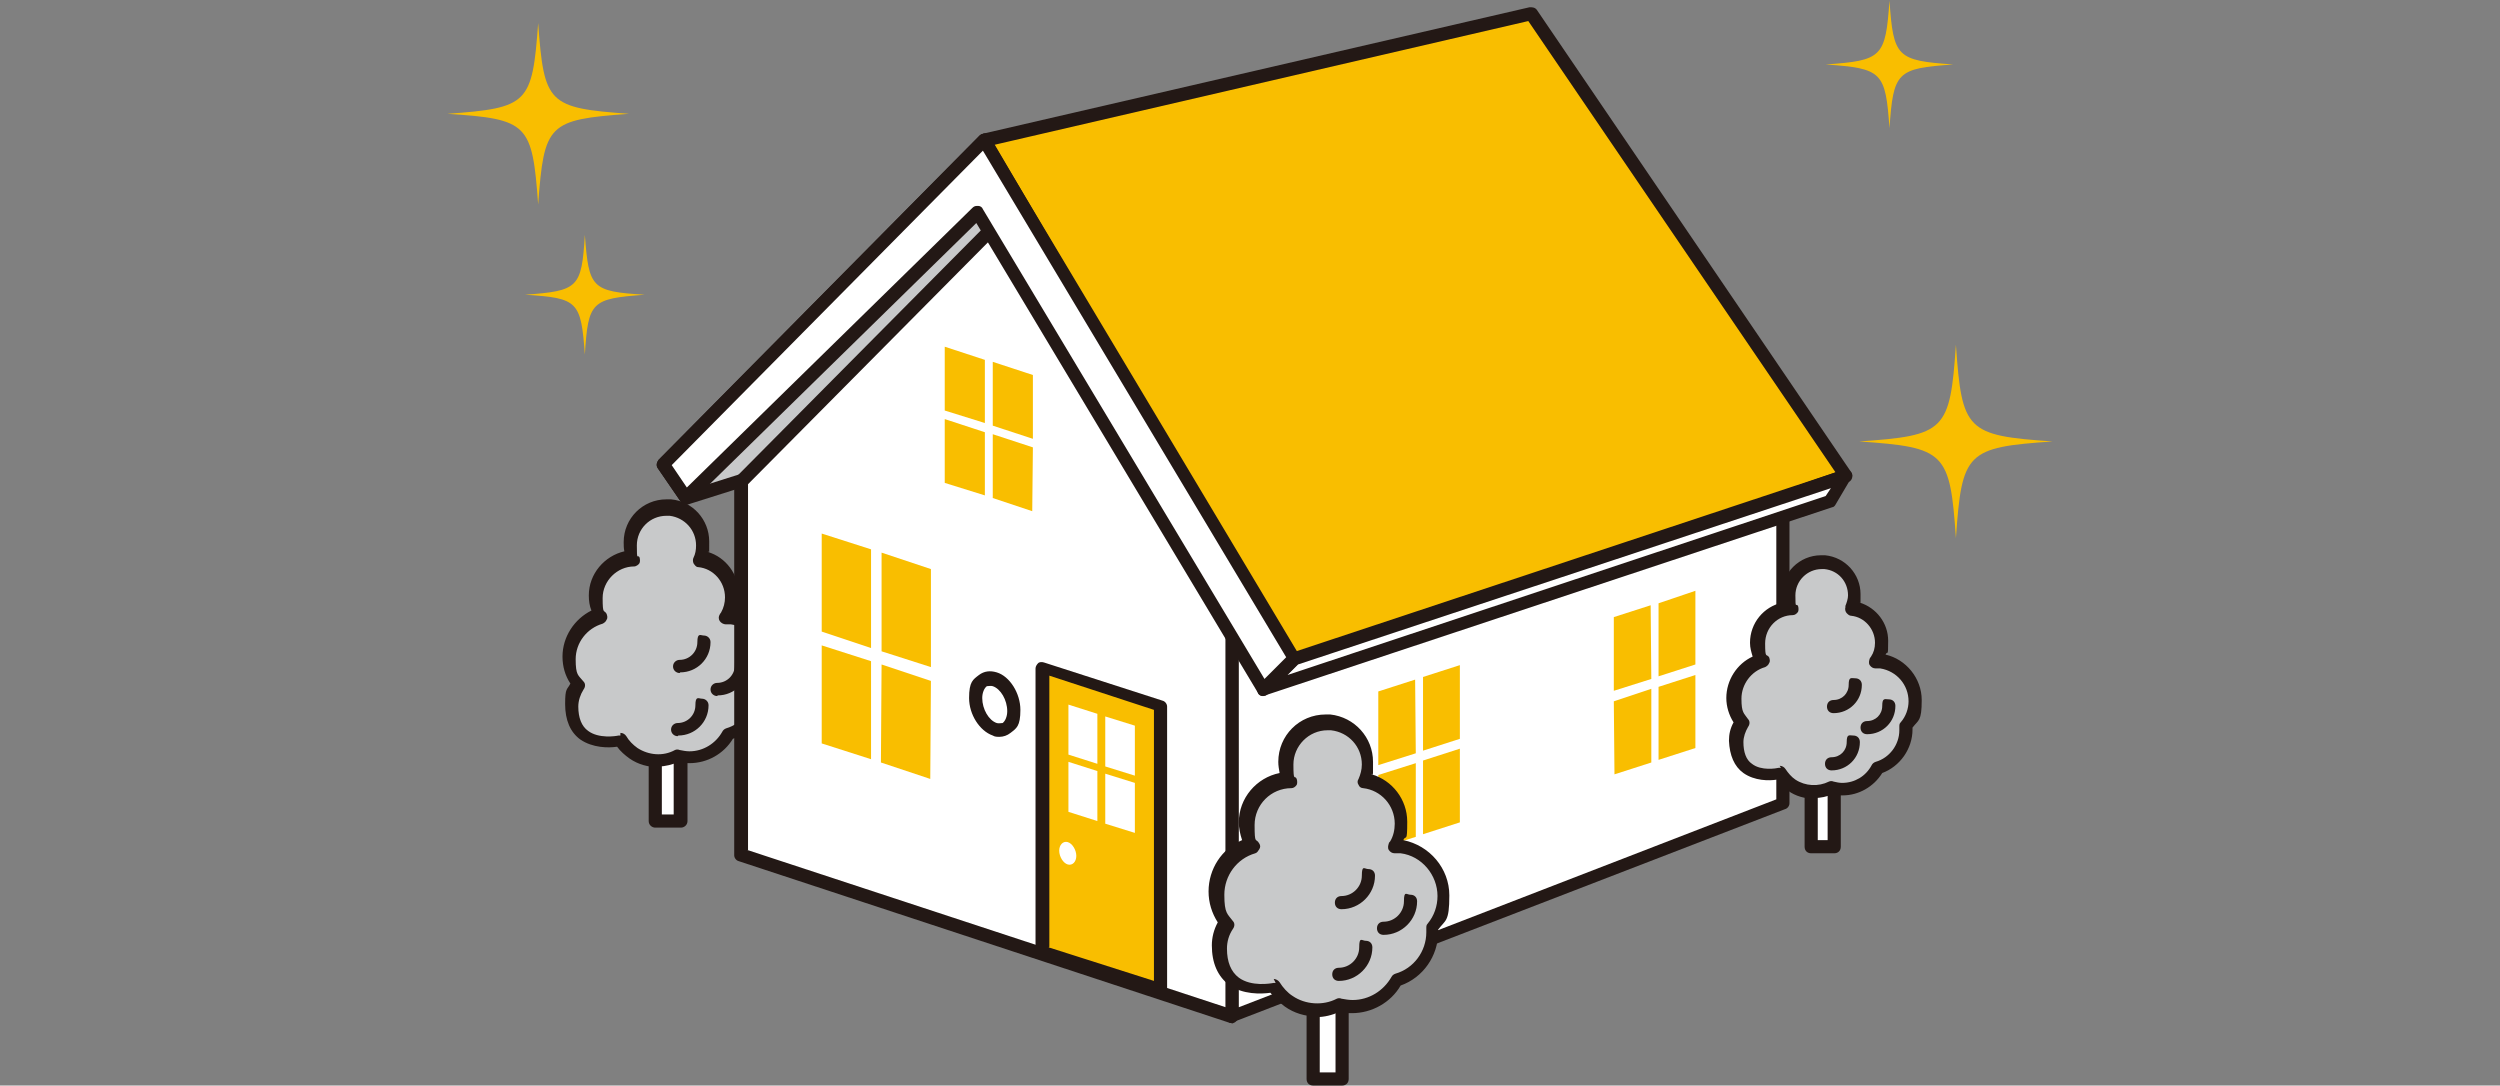
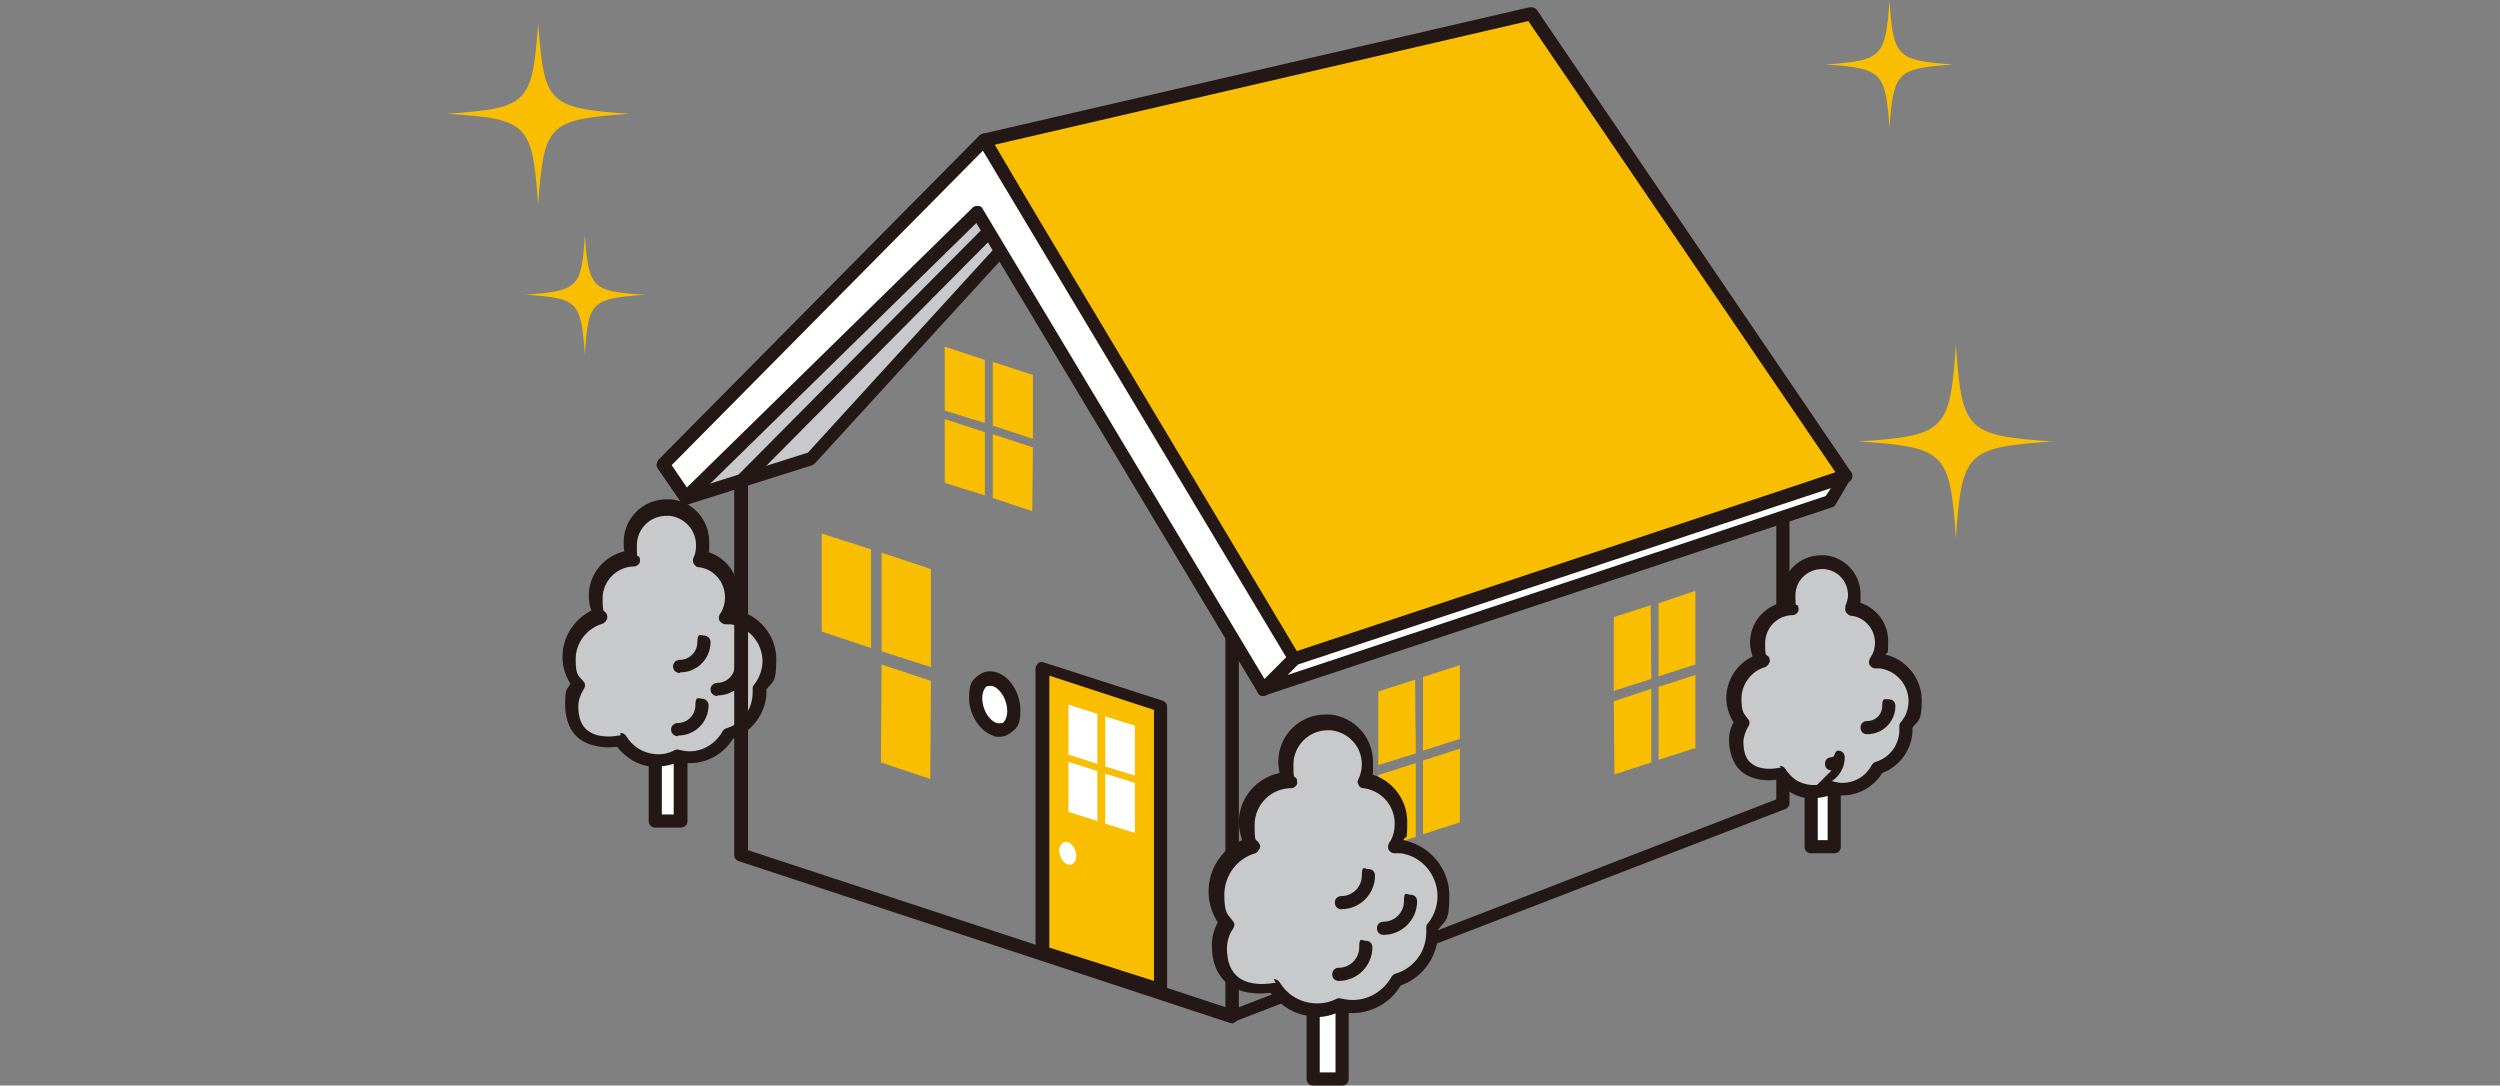
<svg xmlns="http://www.w3.org/2000/svg" id="_レイヤー_2" data-name=" レイヤー 2" version="1.1" viewBox="0 0 380 165">
  <rect x="0" y="0" width="380" height="165" fill="#808080" stroke="none" />
  <defs>
    <style>
      .cls-1 {
        fill: #f9be00;
      }

      .cls-1, .cls-2, .cls-3, .cls-4 {
        stroke-width: 0px;
      }

      .cls-2 {
        fill: #231815;
      }

      .cls-3 {
        fill: #c8c9ca;
      }

      .cls-4 {
        fill: #fff;
      }
    </style>
  </defs>
  <g id="_レイヤー_1-2" data-name=" レイヤー 1-2">
    <g>
      <path class="cls-1" d="M312,67.1c-13.1.9-13.8,1.6-14.7,14.7-.9-13.1-1.6-13.8-14.7-14.7,13.1-.9,13.8-1.6,14.7-14.7.9,13.1,1.6,13.8,14.7,14.7Z" />
      <path class="cls-1" d="M95.6,17.3c-12.3.9-12.9,1.5-13.8,13.8-.9-12.3-1.5-13-13.8-13.8,12.3-.9,12.9-1.5,13.8-13.8.9,12.3,1.5,12.9,13.8,13.8Z" />
      <path class="cls-1" d="M296.9,9.8c-8.6.6-9.1,1.1-9.7,9.7-.6-8.6-1.1-9.1-9.7-9.7,8.6-.6,9.1-1.1,9.7-9.7.6,8.6,1.1,9.1,9.7,9.7Z" />
      <path class="cls-1" d="M98,44.8c-8.1.6-8.6,1-9.1,9.1-.6-8.1-1-8.6-9.1-9.1,8.1-.6,8.6-1,9.1-9.1.6,8.1,1,8.6,9.1,9.1Z" />
      <g>
        <g>
          <g>
            <rect class="cls-4" x="99.6" y="99.3" width="3.8" height="25.6" />
            <path class="cls-2" d="M103.5,125.8h-3.9c-.5,0-1-.4-1-1v-25.6c0-.6.5-1,1-1h3.9c.5,0,1,.4,1,1v25.6c0,.6-.5,1-1,1ZM100.6,123.8h1.8v-23.6h-1.8v23.6Z" />
          </g>
          <g>
            <path class="cls-3" d="M117,100.3c0-3.3-2.5-6.1-5.7-6.6-.3,0-.6,0-1,0,0-.1.2-.2.2-.3.5-.8.8-1.8.8-2.8,0-2.9-2.2-5.3-5-5.6h0c.3-.7.5-1.5.5-2.3,0-2.8-2.2-5.2-4.9-5.5-.2,0-.4,0-.6,0-3,0-5.5,2.5-5.5,5.5s.2,1.6.5,2.3c-3.2,0-5.8,2.6-5.8,5.8s.3,2,.8,2.9c-2.8.8-4.8,3.4-4.8,6.4s.5,2.9,1.4,4.1c-.6.9-.9,2-.9,3.1,0,6.8,6.8,5.5,7.4,5.4.5.8,1.2,1.6,2,2.1,1.1.7,2.3,1.1,3.7,1.1s2.1-.3,3-.7c.6.2,1.2.2,1.8.2,2.6,0,4.8-1.4,5.9-3.6,2.8-.8,4.8-3.4,4.8-6.4s0-.4,0-.6c1-1.2,1.5-2.6,1.5-4.3h0Z" />
            <path class="cls-2" d="M100,116.6c-1.5,0-3-.4-4.3-1.3-.7-.5-1.4-1.1-1.9-1.8-1.3.2-3.7.2-5.6-1.1-1.5-1.1-2.3-2.9-2.3-5.4s.3-2.1.8-3.1c-.8-1.2-1.2-2.6-1.2-4.1,0-3,1.8-5.7,4.4-7-.3-.7-.4-1.5-.4-2.3,0-3.3,2.4-6,5.4-6.7-.1-.5-.1-.9-.1-1.4,0-3.6,2.9-6.5,6.5-6.5s.4,0,.7,0c3.3.3,5.8,3.1,5.8,6.4s0,1.1-.2,1.6c2.7.8,4.7,3.4,4.7,6.4s-.2,1.6-.4,2.4c3.5.8,6.1,3.9,6.1,7.5s-.5,3.3-1.5,4.6v.3c0,3.2-2.1,6.1-5.1,7.2-1.4,2.3-3.9,3.7-6.6,3.7s-1.1,0-1.6-.2c-1,.4-2,.7-3.1.7h0ZM94.3,111.4c.4,0,.7.2.9.5.4.7,1,1.3,1.7,1.8,1.7,1.1,3.9,1.3,5.7.3.2-.1.5-.1.7,0,.5.1,1,.2,1.5.2,2.1,0,4-1.2,5-3,.1-.2.3-.4.6-.5,2.4-.7,4-2.9,4-5.4s0-.4,0-.5c0-.3,0-.5.2-.7.8-1,1.3-2.3,1.3-3.6,0-2.8-2.1-5.2-4.8-5.6-.3,0-.5,0-.8,0s-.7-.2-.9-.5c-.2-.3-.2-.7,0-1,0,0,.1-.2.2-.3.4-.7.6-1.5.6-2.3,0-2.4-1.8-4.4-4.1-4.6h0s0,0,0,0c-.3,0-.5-.3-.7-.6-.1-.3-.1-.6,0-.8,0,0,0,0,0,0,.3-.6.4-1.2.4-1.9,0-2.3-1.7-4.2-4-4.5-.2,0-.3,0-.5,0-2.5,0-4.5,2-4.5,4.5s.1,1.3.4,1.8c.1.3.1.7,0,.9s-.5.5-.8.5c-2.6,0-4.8,2.2-4.8,4.8s.2,1.7.6,2.4c.1.3.2.6,0,.9-.1.3-.4.5-.6.6-2.4.7-4.1,2.9-4.1,5.4s.4,2.4,1.2,3.4c.3.3.3.8,0,1.2-.5.8-.8,1.7-.8,2.6,0,1.7.5,3,1.5,3.7,1.6,1.2,4.2.8,4.6.7,0,0,.2,0,.3,0h0Z" />
          </g>
          <path class="cls-2" d="M109,105.8c-.5,0-1-.4-1-1s.5-1,1-1c1.5,0,2.7-1.2,2.7-2.7s.5-1,1-1,1,.4,1,1c0,2.6-2.1,4.6-4.6,4.6h0Z" />
          <path class="cls-2" d="M103,111.9c-.5,0-1-.4-1-1s.5-1,1-1c1.5,0,2.7-1.2,2.7-2.7s.5-1,1-1,1,.4,1,1c0,2.6-2.1,4.6-4.6,4.6h0Z" />
          <path class="cls-2" d="M103.3,102.3c-.5,0-1-.4-1-1s.5-1,1-1c1.5,0,2.7-1.2,2.7-2.7s.5-1,1-1,1,.4,1,1c0,2.6-2.1,4.6-4.6,4.6h0Z" />
        </g>
        <g>
          <polygon class="cls-3" points="100.9 70.6 104.3 75.7 123.3 69.7 155.5 34.5 149.6 21.3 100.9 70.6" />
          <path class="cls-2" d="M104.3,76.7c-.3,0-.6-.2-.8-.4l-3.5-5.1c-.3-.4-.2-.9.1-1.3l48.8-49.3c.2-.2.6-.3.9-.3.3,0,.6.3.7.6l5.8,13.2c.2.4,0,.8-.2,1.1l-32.2,35.2c-.1.1-.3.2-.4.3l-19,6c0,0-.2,0-.3,0h0ZM102.2,70.7l2.6,3.8,18-5.7,31.5-34.5-5-11.2-47.2,47.7h0Z" />
        </g>
        <g>
-           <polygon class="cls-4" points="187.3 96.1 187.3 154.5 112.6 129.9 112.7 73.2 150.6 35 187.3 96.1" />
          <path class="cls-2" d="M187.3,155.5c0,0-.2,0-.3,0l-74.7-24.6c-.4-.1-.7-.5-.7-.9v-56.8c0-.3.1-.5.3-.7l37.9-38.2c.2-.2.5-.3.8-.3.3,0,.6.2.7.5l36.8,61.1c0,.2.1.3.1.5v58.5c0,.3-.2.6-.5.8-.2.1-.4.2-.6.2h0ZM113.6,129.2l72.7,23.9v-56.8s-35.9-59.7-35.9-59.7l-36.7,37v55.6s0,0,0,0Z" />
        </g>
        <g>
          <polygon class="cls-1" points="158.5 101.4 176.4 107.2 176.4 150.6 158.4 144.8 158.5 101.4" />
          <path class="cls-2" d="M176.4,151.6c0,0-.2,0-.3,0l-18-5.8c-.4-.1-.7-.5-.7-.9v-43.3c0-.3.2-.6.4-.8s.6-.2.9-.1l18,5.8c.4.1.7.5.7.9v43.3c0,.3-.2.6-.4.8-.2.1-.4.2-.6.2h0ZM159.4,144l16,5.1v-41.2s-15.9-5.2-15.9-5.2v41.2s0,0,0,0Z" />
        </g>
        <path class="cls-4" d="M162.3,128c.7.2,1.3,1.2,1.3,2.1s-.6,1.5-1.3,1.3c-.7-.2-1.3-1.2-1.3-2.1s.6-1.5,1.3-1.3Z" />
        <g>
-           <polygon class="cls-4" points="187.3 96.1 271.1 68.5 271 122.2 187.3 154.5 187.3 96.1" />
          <path class="cls-2" d="M187.3,155.5c-.2,0-.4,0-.6-.2-.3-.2-.4-.5-.4-.8v-58.5c0-.4.3-.8.7-.9l83.7-27.6c.3,0,.6,0,.9.1s.4.5.4.8v53.7c0,.4-.3.8-.7.9l-83.7,32.3c-.1,0-.2,0-.4,0h0ZM188.3,96.8v56.3s81.7-31.6,81.7-31.6v-51.6s-81.7,26.9-81.7,26.9h0Z" />
        </g>
        <g>
          <polygon class="cls-1" points="149.6 21.3 232.7 2 280.6 72.3 196.7 101.5 149.6 21.3" />
          <path class="cls-2" d="M196.7,102.5c-.4,0-.7-.2-.9-.5l-47-80.2c-.2-.3-.2-.6,0-.9.1-.3.4-.5.7-.6L232.5,1.1c.4,0,.8,0,1.1.4l47.8,70.3c.2.3.2.6.1.9-.1.3-.3.5-.6.6l-83.9,29.2c-.1,0-.2,0-.3,0ZM151.2,22l45.9,78.3,81.9-28.5L232.3,3.2s-81.1,18.8-81.1,18.8Z" />
        </g>
        <g>
          <polygon class="cls-4" points="196.7 100.1 280.6 72.3 278.2 76.2 192 104.8 196.7 100.1" />
          <path class="cls-2" d="M192,105.8c-.3,0-.7-.2-.8-.5-.2-.4-.2-.9.1-1.2l4.7-4.7c.1-.1.2-.2.4-.2l83.8-27.8c.4-.1.8,0,1.1.3s.3.8,0,1.1l-2.3,3.9c-.1.2-.3.4-.5.4l-86.2,28.6c0,0-.2,0-.3,0h0ZM197.3,101l-1.6,1.6,81.8-27.2.8-1.2-81,26.8Z" />
        </g>
        <g>
          <polygon class="cls-4" points="149.6 21.3 196.7 100.1 192 104.8 148.6 32.3 104.3 75.7 100.9 70.6 149.6 21.3" />
          <path class="cls-2" d="M192,105.8h-.1c-.3,0-.6-.2-.7-.5l-42.8-71.4-43.4,42.5c-.2.2-.5.3-.8.3-.3,0-.6-.2-.7-.4l-3.5-5.1c-.3-.4-.2-.9.1-1.3l48.8-49.3c.2-.2.5-.3.8-.3.3,0,.6.2.7.5l47.1,78.8c.2.4.2.9-.1,1.2l-4.7,4.7c-.2.2-.4.3-.7.3ZM148.6,31.3h.1c.3,0,.6.2.7.5l42.8,71.4,3.3-3.3-46.1-77-47.3,47.8,2.3,3.4,43.4-42.5c.2-.2.4-.3.7-.3Z" />
        </g>
        <g>
          <polyline class="cls-1" points="132.4 98.5 132.4 83.5 124.9 81.1 124.9 96 132.4 98.5" />
          <polyline class="cls-1" points="141.4 118.4 141.5 103.5 134 101 133.9 115.9 141.4 118.4" />
-           <polyline class="cls-1" points="132.4 115.4 132.4 100.5 124.9 98.1 124.9 113 132.4 115.4" />
          <polygon class="cls-1" points="141.5 86.5 141.5 101.4 134 99 134 84 141.5 86.5" />
        </g>
        <g>
          <polyline class="cls-1" points="252.1 102.8 257.7 101 257.7 89.8 252.1 91.7 252.1 102.8" />
          <polyline class="cls-1" points="245.4 117.7 251 115.9 251 104.7 245.3 106.6 245.4 117.7" />
          <polyline class="cls-1" points="252.1 115.5 257.7 113.7 257.7 102.6 252.1 104.4 252.1 115.5" />
          <polygon class="cls-1" points="245.3 93.8 245.3 105 251 103.2 250.9 92 245.3 93.8" />
        </g>
        <g>
          <polyline class="cls-1" points="216.3 114.1 221.9 112.3 221.9 101.1 216.3 102.9 216.3 114.1" />
          <polyline class="cls-1" points="209.5 129 215.2 127.2 215.2 116 209.5 117.8 209.5 129" />
          <polyline class="cls-1" points="216.3 126.8 221.9 125 221.9 113.8 216.3 115.6 216.3 126.8" />
          <polygon class="cls-1" points="209.5 105.1 209.5 116.3 215.2 114.5 215.1 103.3 209.5 105.1" />
        </g>
        <g>
          <polyline class="cls-1" points="150.9 55 150.9 64.7 157 66.7 157 57 150.9 55" />
          <polyline class="cls-1" points="149.7 64.3 149.7 54.7 143.6 52.7 143.6 62.4 149.7 64.3" />
          <polygon class="cls-1" points="149.7 65.7 149.7 75.3 143.6 73.4 143.6 63.7 149.7 65.7" />
          <polygon class="cls-1" points="157 68 156.9 77.7 150.9 75.7 150.9 66 157 68" />
        </g>
        <g>
          <polygon class="cls-4" points="166.8 108.5 166.8 116.1 162.4 114.7 162.4 107.1 166.8 108.5" />
          <polygon class="cls-4" points="166.8 117.2 166.8 124.8 162.4 123.4 162.4 115.8 166.8 117.2" />
          <polygon class="cls-4" points="172.5 119 172.5 126.6 168 125.2 168 117.6 172.5 119" />
          <polygon class="cls-4" points="172.5 110.3 172.5 117.9 168 116.5 168 108.9 172.5 110.3" />
        </g>
        <g>
          <path class="cls-4" d="M151.2,110.9c1.6.5,2.9-.8,2.9-2.9s-1.3-4.2-2.9-4.8c-1.6-.5-2.9.8-2.9,2.9s1.3,4.2,2.9,4.8" />
          <path class="cls-2" d="M151.9,112c-.3,0-.7,0-1-.2h0c-2-.7-3.6-3.2-3.6-5.7s.6-2.8,1.5-3.5c.8-.6,1.7-.7,2.7-.4,2,.6,3.6,3.2,3.6,5.7s-.6,2.8-1.5,3.5c-.5.4-1.1.6-1.7.6ZM151.5,109.9c.3.1.6,0,.9,0,.4-.3.7-1,.7-1.8,0-1.7-1-3.4-2.2-3.8-.3-.1-.6,0-.9,0-.4.3-.7,1-.7,1.8,0,1.7,1,3.4,2.2,3.8h0Z" />
        </g>
        <g>
          <g>
            <rect class="cls-4" x="199.6" y="134.9" width="4.4" height="29.1" />
            <path class="cls-2" d="M204,165h-4.4c-.6,0-1-.4-1-1v-29.1c0-.6.4-1,1-1h4.4c.6,0,1,.4,1,1v29.1c0,.6-.4,1-1,1ZM200.6,163h2.4v-27.1h-2.4v27.1Z" />
          </g>
          <g>
            <path class="cls-3" d="M219.4,136c0-3.8-2.8-7-6.5-7.5-.4,0-.7,0-1.1,0,0-.1.2-.3.3-.4.6-.9.9-2.1.9-3.2,0-3.3-2.5-6-5.7-6.4h0c.4-.8.6-1.7.6-2.6,0-3.2-2.5-5.9-5.6-6.2-.2,0-.4,0-.6,0-3.4,0-6.2,2.8-6.2,6.2s.2,1.8.6,2.6c-3.6,0-6.6,3-6.6,6.6s.3,2.3.9,3.3c-3.2.9-5.5,3.8-5.5,7.3s.6,3.3,1.6,4.6c-.7,1-1.1,2.2-1.1,3.6,0,7.8,7.8,6.3,8.4,6.1.6,1,1.4,1.8,2.3,2.4,1.2.8,2.7,1.3,4.2,1.3s2.4-.3,3.4-.8c.6.2,1.3.3,2,.3,2.9,0,5.5-1.6,6.7-4.1,3.1-.9,5.4-3.8,5.4-7.3s0-.5,0-.7c1.1-1.3,1.8-3,1.8-4.9h0Z" />
            <path class="cls-2" d="M200.1,154.5c-1.7,0-3.4-.5-4.8-1.5-.8-.6-1.6-1.3-2.2-2.1-1.4.2-4.2.3-6.3-1.2-1.7-1.3-2.6-3.3-2.6-6,0-1.2.3-2.4.9-3.5-.9-1.4-1.4-3-1.4-4.7,0-3.4,2-6.5,5.1-7.8-.3-.9-.5-1.8-.5-2.7,0-3.7,2.7-6.8,6.2-7.5-.1-.6-.2-1.1-.2-1.7,0-4,3.2-7.2,7.2-7.2s.5,0,.7,0c3.7.4,6.5,3.5,6.5,7.2s0,1.3-.2,1.9c3.1.9,5.4,3.8,5.4,7.2s-.2,1.9-.6,2.8c4,.8,7,4.3,7,8.4s-.6,3.7-1.7,5.2c0,.1,0,.3,0,.4,0,3.6-2.3,6.9-5.7,8.1-1.5,2.6-4.4,4.2-7.4,4.2s-1.3,0-1.9-.2c-1.1.5-2.3.8-3.5.8h0ZM193.6,148.8c.3,0,.7.2.9.5.5.8,1.2,1.6,2,2.1,1.9,1.3,4.6,1.5,6.7.4.2-.1.5-.1.7,0,.6.1,1.1.2,1.7.2,2.5,0,4.7-1.4,5.9-3.5.1-.2.3-.4.6-.5,2.8-.8,4.7-3.4,4.7-6.3s0-.4,0-.6c0-.3,0-.5.2-.7,1-1.2,1.5-2.7,1.5-4.2,0-3.2-2.4-6.1-5.6-6.5-.3,0-.6,0-.9,0-.4,0-.7-.2-.9-.5-.2-.3-.1-.7,0-1,0-.1.1-.2.2-.3.5-.8.7-1.8.7-2.7,0-2.8-2.1-5.1-4.8-5.4h0c-.3,0-.6-.2-.7-.5-.2-.3-.2-.6,0-.9,0,0,0,0,0,0,.3-.7.5-1.4.5-2.2,0-2.7-2-4.9-4.7-5.2-.2,0-.4,0-.5,0-2.9,0-5.2,2.4-5.2,5.2s.2,1.5.5,2.2c.1.3.1.7,0,.9-.2.3-.5.5-.8.5-3.1,0-5.6,2.5-5.6,5.6s.2,1.9.7,2.8c.2.3.2.6,0,.9s-.3.5-.6.6c-2.8.8-4.7,3.4-4.7,6.3s.5,2.9,1.3,4c.3.3.3.8,0,1.2-.6.9-.9,1.9-.9,3,0,2,.6,3.5,1.8,4.4,1.9,1.4,4.8.9,5.3.8,0,0,.2,0,.3,0h0Z" />
          </g>
          <path class="cls-2" d="M210.3,142.1c-.6,0-1-.4-1-1s.4-1,1-1c1.7,0,3.1-1.4,3.1-3.1s.4-1,1-1,1,.4,1,1c0,2.8-2.3,5.1-5.1,5.1Z" />
          <path class="cls-2" d="M203.5,149.1c-.6,0-1-.4-1-1s.4-1,1-1c1.7,0,3.1-1.4,3.1-3.1s.4-1,1-1,1,.4,1,1c0,2.8-2.3,5.1-5.1,5.1Z" />
          <path class="cls-2" d="M203.9,138.2c-.6,0-1-.4-1-1s.4-1,1-1c1.7,0,3.1-1.4,3.1-3.1s.4-1,1-1,1,.4,1,1c0,2.8-2.3,5.1-5.1,5.1Z" />
        </g>
        <g>
          <g>
            <rect class="cls-4" x="275.3" y="105.6" width="3.5" height="23.2" />
            <path class="cls-2" d="M278.8,129.7h-3.5c-.6,0-1-.4-1-1v-23.2c0-.6.4-1,1-1h3.5c.6,0,1,.4,1,1v23.2c0,.6-.4,1-1,1ZM276.3,127.7h1.5v-21.2h-1.5v21.2Z" />
          </g>
          <g>
            <path class="cls-3" d="M291.1,106.5c0-3-2.2-5.5-5.1-6-.3,0-.6,0-.9,0,0,0,.1-.2.2-.3.4-.8.7-1.6.7-2.6,0-2.6-2-4.8-4.6-5.1h0c.3-.6.5-1.3.5-2.1,0-2.6-2-4.7-4.5-4.9-.2,0-.3,0-.5,0-2.8,0-5,2.2-5,5s.2,1.4.4,2.1c-2.9,0-5.2,2.4-5.2,5.3s.2,1.8.7,2.6c-2.5.7-4.3,3.1-4.3,5.8s.5,2.7,1.2,3.7c-.5.8-.9,1.8-.9,2.8,0,6.2,6.2,5,6.7,4.9.5.8,1.1,1.4,1.8,1.9,1,.7,2.1,1,3.4,1s1.9-.2,2.7-.7c.5.1,1,.2,1.6.2,2.3,0,4.3-1.3,5.4-3.2,2.5-.8,4.3-3.1,4.3-5.8s0-.4,0-.6c.9-1.1,1.4-2.4,1.4-3.9Z" />
            <path class="cls-2" d="M275.7,121.4c-1.4,0-2.8-.4-3.9-1.2-.7-.4-1.2-1-1.7-1.7-1.2.2-3.4.2-5.1-1-1.4-1-2.1-2.7-2.2-4.9,0-1,.2-1.9.7-2.8-.7-1.1-1.1-2.4-1.1-3.7,0-2.7,1.6-5.2,4-6.3-.2-.7-.4-1.3-.4-2.1,0-3,2.1-5.5,4.9-6.1,0-.4-.1-.8-.1-1.2,0-3.3,2.7-6,6-6s.4,0,.6,0c3.1.3,5.4,2.9,5.4,5.9s0,.9-.1,1.3c2.5.8,4.3,3.1,4.3,5.8s-.1,1.4-.4,2.1c3.1.7,5.5,3.6,5.5,6.9s-.5,3-1.4,4.2v.3c0,2.9-1.9,5.6-4.6,6.6-1.3,2.1-3.6,3.4-6,3.4s-1,0-1.5-.2c-.9.4-1.9.6-2.8.6h0ZM270.5,116.4c.4,0,.7.2.9.5.4.6.9,1.2,1.5,1.6,1.5,1,3.5,1.1,5.1.3.2-.1.5-.1.7,0,.4.1.9.2,1.3.2,1.9,0,3.6-1,4.5-2.7.1-.2.3-.4.6-.5,2.1-.6,3.6-2.6,3.6-4.8s0-.3,0-.5c0-.3,0-.5.2-.7.8-.9,1.2-2.1,1.2-3.2,0-2.5-1.8-4.6-4.3-5-.2,0-.5,0-.7,0-.4,0-.7-.2-.9-.5s-.1-.7,0-1c0,0,.1-.2.2-.3.4-.6.6-1.3.6-2.1,0-2.1-1.6-3.9-3.6-4.1-.3,0-.5-.2-.7-.4-.2-.2-.3-.6-.2-.9,0,0,0-.1,0-.2.2-.5.4-1.1.4-1.6,0-2.1-1.5-3.8-3.6-4-.1,0-.3,0-.4,0-2.2,0-4,1.8-4,4s.1,1.1.4,1.6c.1.3.1.7,0,.9-.2.3-.5.5-.8.5-2.3,0-4.2,1.9-4.2,4.3s.2,1.5.6,2.1c.1.3.2.6,0,.9-.1.3-.4.5-.6.6-2.1.6-3.6,2.6-3.6,4.8s.4,2.2,1,3.1c.3.3.3.8,0,1.2-.4.7-.7,1.5-.7,2.3,0,1.5.4,2.7,1.3,3.3,1.4,1.1,3.7.7,4.1.6,0,0,.2,0,.3,0h0Z" />
          </g>
          <path class="cls-2" d="M283.8,111.6c-.6,0-1-.4-1-1s.4-1,1-1c1.3,0,2.3-1,2.3-2.3s.4-1,1-1,1,.4,1,1c0,2.4-1.9,4.3-4.3,4.3Z" />
-           <path class="cls-2" d="M278.4,117.1c-.6,0-1-.4-1-1s.4-1,1-1c1.3,0,2.3-1,2.3-2.3s.4-1,1-1,1,.4,1,1c0,2.4-1.9,4.3-4.3,4.3Z" />
-           <path class="cls-2" d="M278.7,108.4c-.6,0-1-.4-1-1s.4-1,1-1c1.3,0,2.3-1,2.3-2.3s.4-1,1-1,1,.4,1,1c0,2.4-1.9,4.3-4.3,4.3Z" />
+           <path class="cls-2" d="M278.4,117.1c-.6,0-1-.4-1-1s.4-1,1-1s.4-1,1-1,1,.4,1,1c0,2.4-1.9,4.3-4.3,4.3Z" />
        </g>
      </g>
    </g>
  </g>
</svg>